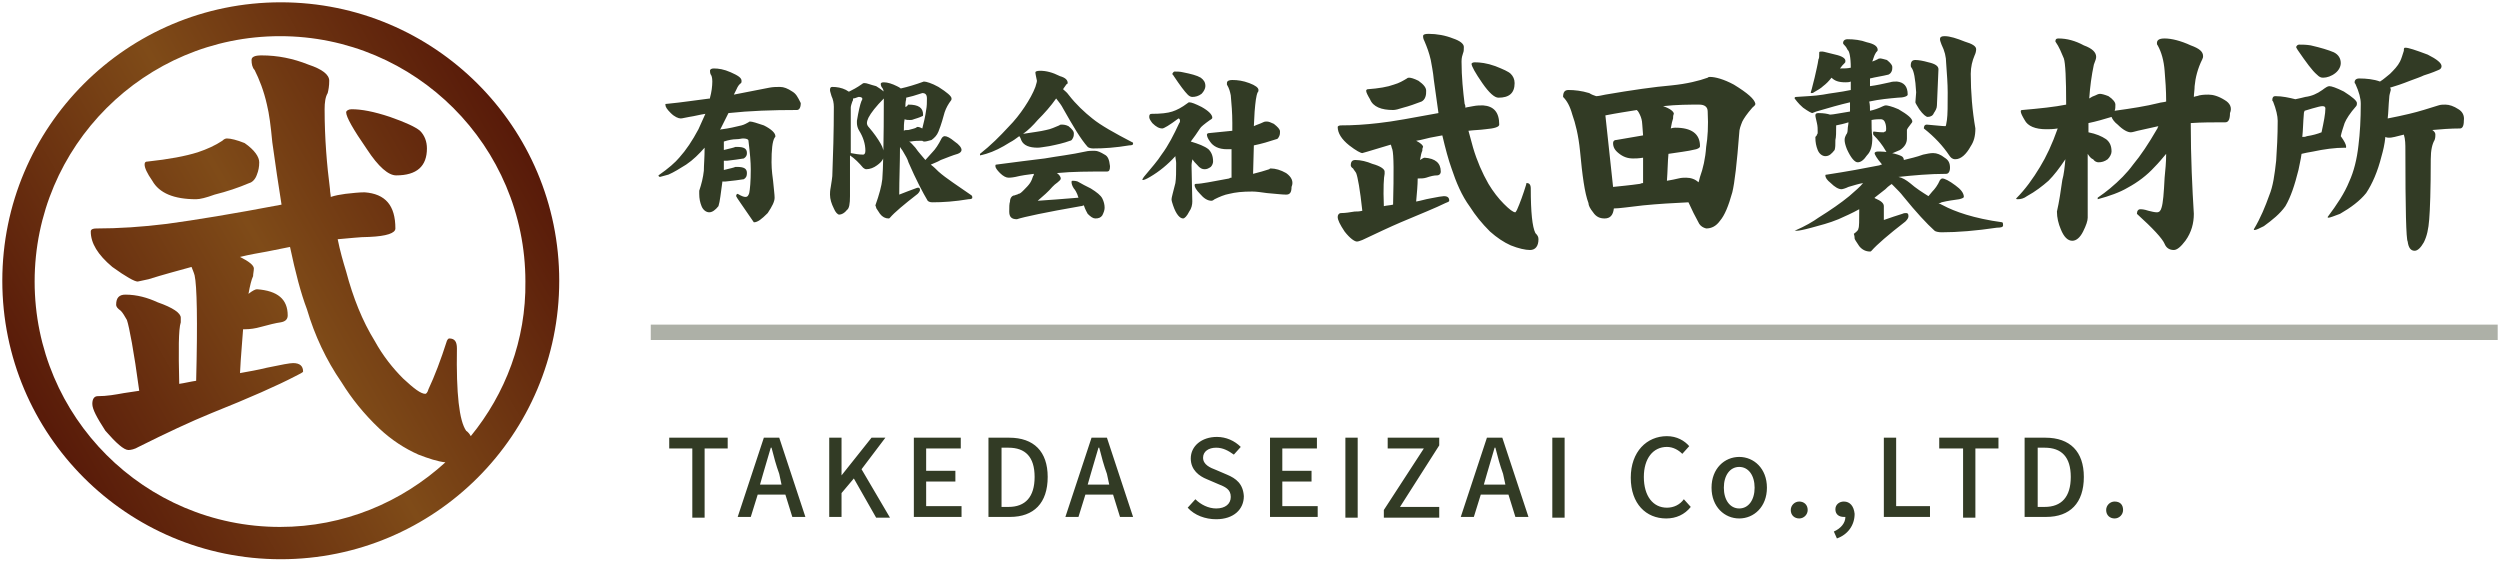
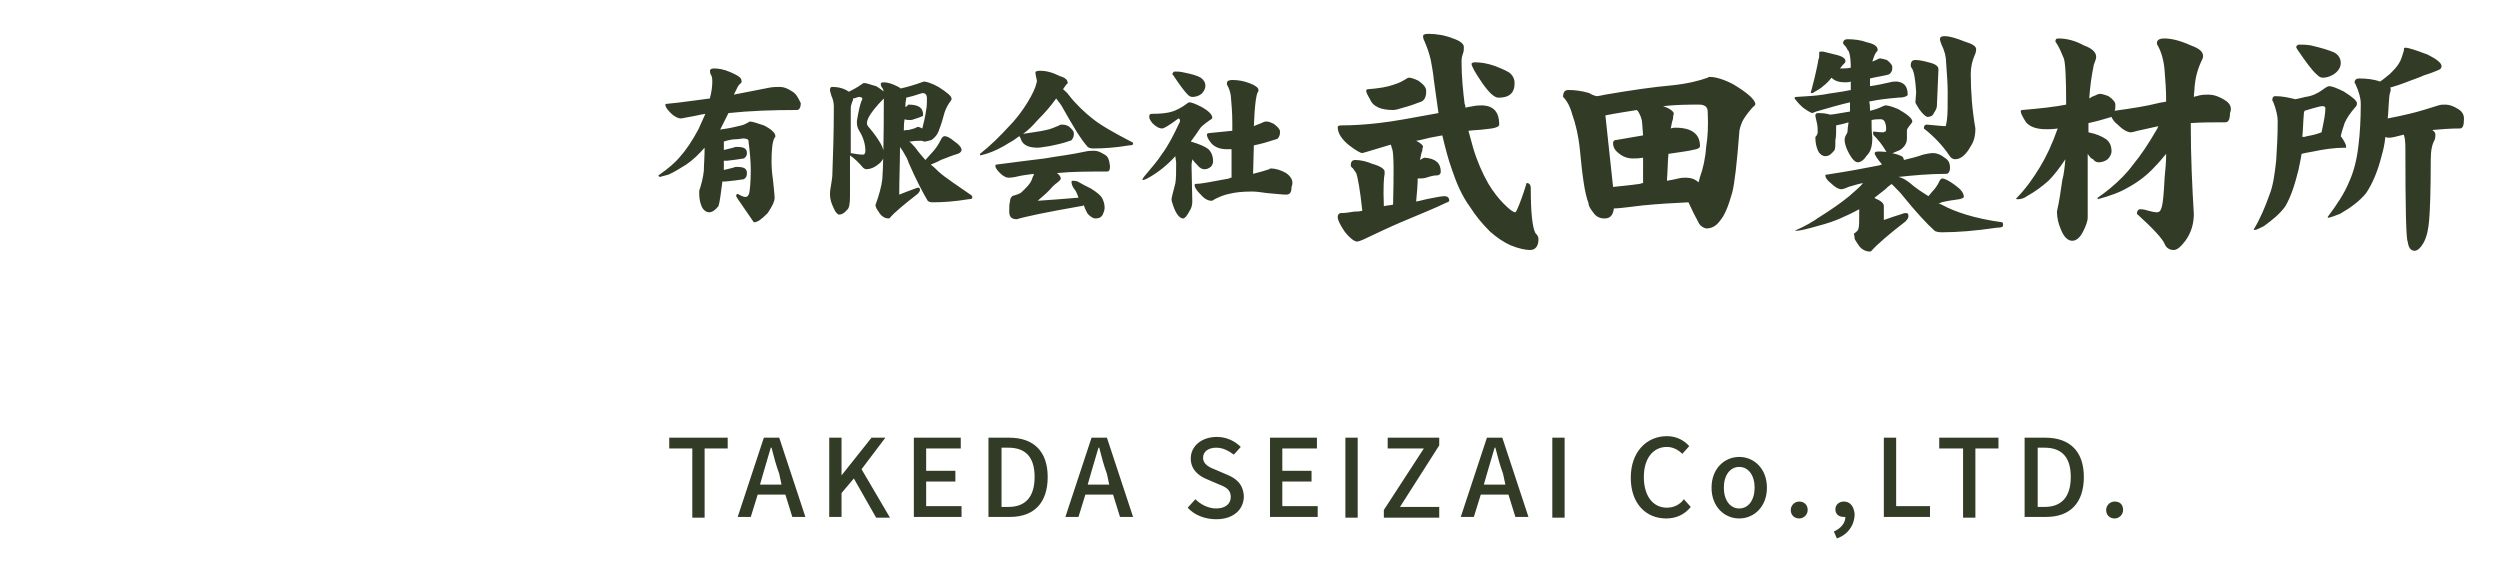
<svg xmlns="http://www.w3.org/2000/svg" version="1.1" id="レイヤー_1" x="0px" y="0px" viewBox="0 0 325 73" style="enable-background:new 0 0 325 73;" xml:space="preserve">
  <style type="text/css">
	.st0{fill:url(#SVGID_1_);}
	.st1{fill:#323B25;}
	.st2{opacity:0.4;fill:none;stroke:#323B25;stroke-width:2;stroke-miterlimit:10;}
</style>
  <linearGradient id="SVGID_1_" gradientUnits="userSpaceOnUse" x1="5.102" y1="54.615" x2="67.854" y2="18.385">
    <stop offset="0" style="stop-color:#581A09" />
    <stop offset="0.5" style="stop-color:#7F4B18" />
    <stop offset="1" style="stop-color:#581A09" />
  </linearGradient>
-   <path class="st0" d="M50.7,15.2c-2.1-0.7-3.7-1-5-1c-0.4,0-0.7,0.2-0.7,0.4c0,0.6,0.9,2.2,2.7,4.8c1.5,2.3,2.8,3.4,3.8,3.4  c2.7,0,4-1.2,4-3.5c0-0.9-0.3-1.7-0.9-2.3C54,16.5,52.7,15.9,50.7,15.2z M29.5,18c-0.2,0-0.4,0.1-0.6,0.3c-0.9,0.6-2,1.1-3.2,1.5  c-1.6,0.5-3.7,0.9-6.5,1.2c-0.3,0-0.4,0.1-0.4,0.4c0,0.4,0.3,1.1,1,2.1c0.9,1.6,2.8,2.4,5.7,2.4c0.5,0,1.3-0.2,2.4-0.6  c1.6-0.4,3.1-0.9,4.5-1.5c0.4-0.1,0.8-0.5,1-1.1c0.2-0.5,0.3-1,0.3-1.6c0-0.7-0.6-1.6-1.9-2.5C30.8,18.2,30,18,29.5,18z M36.5,0.3  c-20,0-36.2,16.2-36.2,36.2s16.2,36.2,36.2,36.2s36.2-16.2,36.2-36.2S56.5,0.3,36.5,0.3z M61.2,56.7c-0.1-0.2-0.3-0.5-0.6-0.7  c-0.9-1.3-1.3-4.8-1.2-10.7c0-0.9-0.3-1.3-1-1.3c-0.1,0-0.2,0.1-0.3,0.3c-0.8,2.5-1.6,4.6-2.4,6.3c-0.1,0.4-0.3,0.6-0.4,0.6  c-0.6,0-1.5-0.7-2.9-2c-1.3-1.3-2.6-2.9-3.7-4.9c-1.6-2.6-2.8-5.6-3.7-9c-0.4-1.3-0.8-2.7-1.1-4.2c1.4-0.1,2.8-0.3,4.1-0.3  c2.3-0.1,3.4-0.5,3.4-1.1c0-3-1.3-4.5-4-4.7c-0.7,0-1.6,0.1-2.5,0.2c-0.7,0.1-1.3,0.2-1.9,0.4c0-0.3-0.1-0.6-0.1-1  c-0.4-3.1-0.7-6.6-0.7-10.4c0-0.9,0.1-1.6,0.4-2.1c0.1-0.4,0.2-0.9,0.2-1.6c0-0.8-0.9-1.5-2.7-2.1c-2-0.8-4-1.2-6.1-1.2  c-0.9,0-1.3,0.2-1.3,0.6c0,0.5,0.1,1,0.4,1.3c0.6,1.2,1.2,2.7,1.6,4.5c0.3,1.2,0.5,2.8,0.7,4.9c0.4,2.9,0.8,5.6,1.2,8.1  c-6.3,1.2-11.2,2-14.9,2.5c-3.2,0.4-6.3,0.6-9.2,0.6c-0.4,0-0.7,0.1-0.7,0.4c0,1.5,0.9,3,2.8,4.6c1.8,1.3,2.9,1.9,3.3,1.9l1.4-0.3  c1.9-0.6,3.8-1.1,5.6-1.6c0.1,0.3,0.3,0.7,0.4,1.1c0.3,1.3,0.4,5.9,0.2,13.7c-0.7,0.1-1.5,0.3-2.2,0.4c-0.1-4.4-0.1-7.1,0.2-8v-0.6  c0-0.6-1-1.3-3-2c-1.3-0.6-2.7-1-4.2-1c-0.8,0-1.2,0.4-1.2,1.3c0,0.3,0.2,0.5,0.6,0.8c0.3,0.3,0.5,0.7,0.8,1.2  c0.3,0.9,0.9,4,1.6,9.2c-0.7,0.1-1.4,0.2-2,0.3c-1.1,0.2-2.2,0.4-3.4,0.4c-0.4,0-0.7,0.3-0.7,1c0,0.7,0.6,1.8,1.7,3.5  c1.4,1.6,2.4,2.5,3,2.5c0.3,0,0.8-0.1,1.3-0.4c3.6-1.8,6.8-3.3,9.5-4.4c5-2,8.6-3.6,10.9-4.8c0.6-0.3,1-0.5,1-0.6  c0-0.7-0.4-1.1-1.3-1.1c-0.4,0-1.5,0.2-3.4,0.6c-1.2,0.3-2.4,0.5-3.5,0.7c0.1-2.2,0.3-4.1,0.4-5.7c0.1,0,0.2,0,0.3,0  c0.6,0,1.3-0.1,2-0.3c1.1-0.3,1.9-0.5,2.6-0.6c0.6-0.1,0.9-0.4,0.9-0.9c0-2.1-1.3-3.2-4-3.4c-0.2,0-0.6,0.2-1.1,0.6  c0.2-1.1,0.4-1.9,0.6-2.3c0-0.3,0.1-0.7,0.1-1c0-0.4-0.6-0.9-1.8-1.5c1.2-0.3,2.4-0.5,3.5-0.7c1-0.2,2-0.4,3-0.6  c0.7,3.3,1.4,6,2.2,8.1c1,3.4,2.5,6.6,4.5,9.5c1.3,2.1,2.9,4.1,4.9,6c1.6,1.5,3.3,2.6,5.1,3.4c1.3,0.5,2.5,0.9,3.5,1  c-5.7,5.2-13.2,8.4-21.5,8.4c-17.6,0-31.9-14.3-31.9-31.9c0-17.6,14.3-31.9,31.9-31.9c17.6,0,31.9,14.3,31.9,31.9  C68.4,44.2,65.7,51.2,61.2,56.7z" />
  <path class="st1" d="M103,11.9c-0.6-0.4-1.1-0.6-1.6-0.6c-0.4,0-0.9,0-1.4,0.1c-1.6,0.3-3.1,0.6-4.6,0.9c0.1-0.2,0.2-0.4,0.3-0.6  c0.1-0.2,0.2-0.5,0.5-0.8c0.2-0.1,0.2-0.2,0.2-0.4c0-0.4-0.5-0.7-1.4-1.1c-0.9-0.4-1.6-0.5-2.2-0.5c-0.3,0-0.5,0.1-0.5,0.3  c0,0.1,0,0.3,0.1,0.5c0.1,0.1,0.2,0.4,0.2,0.9c0,0.6-0.1,1.4-0.3,2.1c0,0,0,0.1,0,0.1c-1.7,0.2-3.5,0.5-5.6,0.7  c-0.2,0-0.2,0-0.2,0.1c0,0.3,0.2,0.6,0.7,1.1c0.5,0.5,1,0.7,1.3,0.7c0.2,0,0.5-0.1,1.1-0.2c0.7-0.1,1.4-0.3,2.1-0.4  c-0.3,0.7-0.6,1.3-0.9,2c-0.8,1.5-1.6,2.7-2.5,3.7c-0.5,0.6-1.4,1.4-2.7,2.3c0,0.1,0.1,0.2,0.2,0.2l1.1-0.3c0.7-0.3,1.5-0.8,2.3-1.3  c0.9-0.6,1.7-1.4,2.4-2.2c0,1.3-0.1,2.3-0.1,3c-0.1,0.9-0.3,1.7-0.6,2.6c0,0.2,0,0.3,0,0.4c0,0.6,0.1,1.1,0.3,1.6  c0.2,0.5,0.6,0.8,1,0.8c0.4,0,0.8-0.3,1.2-0.8c0.2-0.6,0.3-1.7,0.5-3.1c0,0,0,0,0-0.1c0.1,0,0.1,0,0.2,0c0.1,0,0.1,0,0.2,0  c1-0.1,1.8-0.2,2.4-0.3c0.3-0.2,0.4-0.4,0.4-0.8c0-0.6-0.4-0.8-1.3-0.8c-0.1,0-0.2,0-0.2,0c-0.2,0.1-0.7,0.2-1.5,0.4  c0-0.4,0-0.7,0-1.2c0.1,0,0.2,0,0.2,0c0.1,0,0.1,0,0.2,0c0.9-0.1,1.6-0.2,2.2-0.3c0.3-0.2,0.4-0.4,0.4-0.7c0-0.6-0.4-0.8-1.3-0.8  c-0.1,0-0.1,0-0.2,0c-0.2,0.1-0.7,0.2-1.5,0.4c0,0,0-0.1,0-0.1c0-0.3,0-0.7,0-1c0.6-0.2,1.2-0.3,1.6-0.3c0.4,0,0.7-0.1,0.9-0.1  c0.4,0,0.7,0.1,0.7,0.3c0.2,1.6,0.3,2.8,0.3,3.7c0,1.6-0.1,2.6-0.2,3.1c-0.1,0.3-0.2,0.5-0.5,0.5c-0.2,0-0.5-0.1-1-0.4  c-0.1,0-0.2,0.1-0.2,0.3c0,0.1,0.8,1.2,2.3,3.4c0.5,0,1-0.4,1.8-1.2c0.6-0.9,0.9-1.5,0.9-2c0-0.4-0.1-1.1-0.2-2.2  c-0.2-1.4-0.2-2.2-0.2-2.4c0-1.6,0.1-2.7,0.4-3.2c0.1-0.1,0.1-0.1,0.1-0.2c0-0.4-0.5-0.9-1.5-1.4c-0.9-0.3-1.5-0.5-1.8-0.5  c0,0-0.1,0-0.2,0.1c-0.2,0.1-0.5,0.3-0.9,0.4c-0.8,0.2-1.7,0.4-2.5,0.5c-0.1,0-0.2,0-0.3,0.1c0.3-0.6,0.7-1.4,1.1-2.2  c2.8-0.3,5.7-0.4,8.9-0.4c0.3,0,0.5-0.3,0.5-0.9C103.7,12.6,103.5,12.2,103,11.9z M114.9,20.1c0-0.4-0.1-0.9-0.4-1.4  c-0.4-0.7-0.9-1.4-1.5-2.1c-0.2-0.2-0.3-0.4-0.3-0.6c0-0.2,0.1-0.5,0.2-0.7c0.3-0.6,1-1.5,2-2.5c0.1-0.1,0.2-0.3,0.2-0.5  c0-0.3-0.4-0.6-1.2-1.1c-0.8-0.2-1.2-0.4-1.5-0.4c-0.1,0-0.2,0-0.3,0.1c-0.7,0.5-1.3,0.8-1.7,1c0,0,0,0-0.1,0  c-0.1-0.1-0.2-0.1-0.3-0.2c-0.6-0.3-1.2-0.4-1.8-0.4c-0.2,0-0.3,0.1-0.3,0.4c0,0.2,0.1,0.4,0.2,0.8c0.2,0.4,0.3,0.9,0.3,1.4  c0,3.3-0.1,6.3-0.2,9c0,0.2-0.1,0.7-0.2,1.4c-0.1,0.5-0.1,0.8-0.1,1c0,0.6,0.2,1.2,0.5,1.8c0.2,0.5,0.5,0.8,0.7,0.8  c0.3,0,0.7-0.2,1-0.6c0.3-0.2,0.4-0.8,0.4-1.8c0-1.8,0-3.6,0-5.4c0,0,0,0.1,0,0.1c0.6,0.4,1.2,1,1.7,1.6c0.1,0.1,0.3,0.2,0.4,0.2  c0.5,0,1-0.2,1.4-0.5C114.7,21,114.9,20.6,114.9,20.1z M112.2,20.1c-0.5,0-1.1-0.1-1.6-0.2c0-1.9,0-3.9,0-5.9c0-0.2,0.1-0.5,0.2-0.8  c0.1-0.1,0.1-0.3,0.1-0.4c0.2,0,0.4-0.1,0.7-0.2c0.1,0,0.1,0,0.1,0c0.2,0,0.4,0.1,0.4,0.2c0,0.1,0,0.2-0.1,0.3  c-0.2,0.5-0.4,1.4-0.6,2.6c0,0.1,0,0.2,0,0.3c0,0.3,0.1,0.7,0.3,1c0.5,0.8,0.8,1.7,0.8,2.6C112.5,19.9,112.4,20.1,112.2,20.1z   M122,22.3c-0.3-0.3-0.6-0.6-1-0.9c0.4-0.2,0.8-0.3,1.3-0.6c0.8-0.3,1.5-0.6,2.2-0.8c0.3-0.1,0.5-0.3,0.5-0.5c0-0.3-0.3-0.7-0.9-1.1  c-0.6-0.5-1-0.7-1.3-0.7c-0.1,0-0.3,0.1-0.4,0.3c-0.4,0.8-0.8,1.4-1.2,1.8c-0.3,0.3-0.6,0.7-0.9,1c-0.4-0.5-0.9-1-1.3-1.6  c-0.3-0.3-0.5-0.6-0.8-0.8c0.1,0,0.1,0,0.2,0c0.5-0.1,1-0.1,1.5-0.1c0.1,0.1,0.2,0.1,0.3,0.1c0.2,0,0.5-0.1,0.9-0.2  c0.4-0.3,0.7-0.6,0.9-1.1c0.4-1,0.6-1.8,0.8-2.5c0.2-0.6,0.5-1.1,0.8-1.5c0.1-0.1,0.1-0.2,0.1-0.3c0-0.3-0.6-0.8-1.7-1.5  c-0.9-0.5-1.6-0.7-1.9-0.7c-1.1,0.4-2.1,0.7-3,0.9c-0.1-0.1-0.3-0.2-0.5-0.3c-0.6-0.3-1.2-0.5-1.7-0.5c-0.3,0-0.4,0.1-0.4,0.2  c0,0.1,0,0.2,0.1,0.4c0.2,0.2,0.3,0.5,0.3,0.9c0,6.3-0.1,10-0.2,11.1c-0.1,0.9-0.4,2-0.9,3.4c0.1,0.2,0.1,0.3,0.1,0.3  c0,0.1,0.2,0.3,0.5,0.8c0.3,0.4,0.7,0.6,1.1,0.6c0.1,0,0.1,0,0.2-0.1c0.6-0.7,1.8-1.7,3.6-3.1c0.2-0.2,0.3-0.4,0.3-0.5  c0-0.2-0.1-0.3-0.2-0.3c-0.1,0-0.2,0-0.4,0.1c-0.6,0.2-1.3,0.5-2.1,0.8c0-2,0.1-4.1,0.1-6.2c0.1,0.2,0.3,0.4,0.4,0.6  c0.3,0.5,0.6,1,0.7,1.4c1,2.3,1.9,4,2.5,5c0.1,0.1,0.3,0.2,0.6,0.2c1.4,0,2.9-0.1,4.7-0.4c0.4,0,0.5-0.1,0.5-0.2  c0-0.1,0-0.2-0.1-0.3C124.6,24.2,123,23.2,122,22.3z M117.5,17c0-0.5,0-1,0.1-1.5c0.2,0.1,0.5,0.1,0.7,0.1c0.1,0,0.3,0,0.5-0.1  c0.3-0.1,0.7-0.2,1.1-0.4c0.1,0,0.1-0.1,0.1-0.2c0-0.9-0.6-1.3-1.9-1.3c0,0-0.1,0-0.1,0.1c-0.1,0.1-0.2,0.2-0.3,0.2  c0-0.3,0-0.6,0.1-1c0-0.1,0-0.2,0-0.2c0.5-0.1,1.2-0.3,2.1-0.6c0.4,0,0.6,0.2,0.6,0.7c0,0.5,0,1-0.1,1.5c-0.1,0.8-0.3,1.6-0.5,2.4  c-0.2-0.1-0.4-0.2-0.6-0.2c-0.1,0-0.1,0-0.2,0.1c-0.2,0.1-0.6,0.2-1,0.3C117.8,16.9,117.6,16.9,117.5,17z M142,15.4  c-1-0.8-2.1-1.8-3.1-3.1c-0.2-0.3-0.5-0.5-0.7-0.7c0.1-0.2,0.3-0.4,0.4-0.6c0.1-0.1,0.2-0.1,0.2-0.2c0-0.4-0.3-0.7-1-0.9  c-1-0.5-1.8-0.7-2.6-0.7c-0.4,0-0.6,0.1-0.6,0.2c0,0.2,0.1,0.6,0.2,1.1c0,0.2-0.1,0.4-0.2,0.8c-0.3,0.8-0.8,1.7-1.4,2.6  c-0.6,0.9-1.3,1.8-2.1,2.6c-1.1,1.2-2.3,2.4-3.7,3.5v0.2c0.1,0,0.4-0.1,0.8-0.2c1-0.3,2-0.8,3.1-1.5c0.4-0.2,0.8-0.5,1.2-0.8  c0.1,0.1,0.2,0.3,0.3,0.6c0.3,0.6,1,0.9,2.1,0.9c0.3,0,0.8-0.1,1.5-0.2c1-0.2,1.9-0.4,2.7-0.7c0.2,0,0.3-0.2,0.4-0.4  c0.1-0.2,0.1-0.4,0.1-0.6c0-0.2-0.2-0.5-0.7-0.9c-0.4-0.2-0.7-0.2-0.9-0.2c-0.1,0-0.2,0-0.3,0.1c-0.5,0.2-1.1,0.5-1.7,0.6  c-0.8,0.2-1.8,0.3-3,0.5c0.7-0.5,1.3-1.1,1.9-1.8c0.9-0.9,1.7-1.8,2.4-2.8c0.4,0.5,0.7,0.9,0.9,1.3c1.3,2.3,2.3,4,3.2,5  c0.1,0.1,0.4,0.2,0.7,0.2c1.4,0,2.9-0.1,4.7-0.4c0.4,0,0.5-0.1,0.5-0.2c0-0.1,0-0.2-0.1-0.2C144.9,17.3,143.1,16.3,142,15.4z   M143.6,20.1c-0.5-0.3-0.9-0.5-1.3-0.5c-0.4,0-0.8,0-1.2,0.1c-1.8,0.4-3.6,0.6-5.3,0.9c-1.8,0.2-3.9,0.5-6.3,0.8  c-0.1,0-0.1,0.1-0.1,0.2c0,0.2,0.2,0.5,0.6,0.9c0.4,0.4,0.8,0.6,1.1,0.6c0.1,0,0.4,0,0.9-0.1c0.8-0.2,1.6-0.3,2.4-0.4  c0,0.1,0,0.2-0.1,0.3c-0.1,0.3-0.2,0.6-0.4,0.9c-0.2,0.3-0.5,0.6-0.8,0.9c-0.3,0.3-0.5,0.5-0.7,0.5c-0.1,0.1-0.3,0.1-0.5,0.2  c-0.3,0-0.6,0.3-0.6,0.8c-0.1,0.3-0.1,0.7-0.1,1.3c0,0.7,0.3,1,1,1c0.9-0.3,3.7-0.9,8.3-1.7c0.2,0,0.3-0.1,0.4-0.1  c0.2,0.6,0.4,0.9,0.5,1.1c0.4,0.4,0.7,0.6,1,0.6c0.4,0,0.7-0.1,0.9-0.4c0.2-0.4,0.3-0.7,0.3-1c0-0.4-0.1-0.8-0.3-1.2  c-0.2-0.4-0.7-0.8-1.5-1.3c-0.6-0.3-1.2-0.6-1.7-0.9c-0.3-0.1-0.5-0.1-0.7-0.1c-0.1,0-0.1,0.1-0.1,0.2c0,0.2,0.1,0.5,0.3,0.8  c0.1,0.1,0.4,0.5,0.6,1.2c-2.2,0.2-4,0.3-5.3,0.4c0.7-0.6,1.4-1.2,1.9-1.8c0.2-0.2,0.4-0.4,0.7-0.6c0.2-0.2,0.4-0.3,0.4-0.5  c0-0.2-0.2-0.5-0.5-0.7c2-0.2,4.2-0.2,6.5-0.2c0.3,0,0.4-0.2,0.4-0.7C144.2,20.7,144,20.3,143.6,20.1z M156.6,22  c0.3,0,0.5-0.1,0.8-0.3c0.2-0.2,0.3-0.5,0.3-0.7c0-0.7-0.2-1.2-0.6-1.6c-0.5-0.4-1.3-0.7-2.3-1c0,0,0,0,0,0c0.4-0.5,0.8-1.1,1.2-1.7  c0.1-0.2,0.6-0.6,1.3-1.1c0.2-0.1,0.3-0.2,0.3-0.3c0-0.4-0.5-0.9-1.4-1.4c-0.8-0.4-1.3-0.6-1.6-0.6c0,0-0.1,0-0.2,0.1  c-0.8,0.6-1.4,0.9-2,1.1c-0.6,0.2-1.5,0.3-2.7,0.3c-0.2,0-0.3,0.1-0.3,0.4c0,0.2,0.1,0.4,0.4,0.8c0.5,0.5,0.9,0.7,1.3,0.7  c0.2,0,0.9-0.4,2.1-1.3c0.1,0,0.2,0.1,0.2,0.3c0,0.1,0,0.2-0.1,0.3c-0.7,1.5-1.4,2.9-2.3,4.1c-0.5,0.8-1.3,1.7-2.3,2.9  c-0.1,0.2-0.2,0.3-0.2,0.3c0,0.1,0.1,0.1,0.1,0.1c0.1,0,0.4-0.1,0.9-0.4c1.2-0.7,2.3-1.6,3.3-2.7c0,0.3,0.1,0.6,0.1,0.9  c0,1.1,0,2-0.1,2.6c-0.3,1.2-0.5,1.9-0.5,2.1c0,0.2,0.1,0.5,0.2,0.8c0.4,1.2,0.9,1.7,1.3,1.7c0.2,0,0.5-0.3,0.8-0.9  c0.3-0.4,0.4-0.9,0.4-1.3l-0.1-4.7c0,0,0-0.3,0.1-0.7c0,0,0-0.1,0-0.1c0.2,0.3,0.4,0.5,0.6,0.7C156,21.9,156.3,22,156.6,22z   M154.4,12.3c0.2,0.2,0.4,0.3,0.6,0.3c0.4,0,0.8-0.1,1.2-0.4c0.3-0.3,0.5-0.7,0.5-1c0-0.5-0.2-0.8-0.6-1.1c-0.5-0.3-1.3-0.5-2.3-0.7  c-0.4-0.1-0.8-0.1-1.1-0.1c-0.1,0-0.2,0.1-0.3,0.3c0,0.1,0.1,0.1,0.2,0.3C153.4,11.1,154,11.9,154.4,12.3z M167.2,22.5  c-0.7-0.4-1.4-0.6-2-0.6c-0.1,0-0.1,0-0.2,0.1c-0.6,0.2-1.3,0.4-2.1,0.6l0.1-3.7c1-0.2,2-0.5,2.9-0.8c0.2,0,0.3-0.2,0.4-0.4  c0.1-0.2,0.1-0.4,0.1-0.6c0-0.3-0.3-0.6-0.8-1c-0.4-0.2-0.7-0.3-0.9-0.3c-0.2,0-0.3,0-0.5,0.1c-0.4,0.2-0.8,0.3-1.2,0.5l0.1-1.9  c0.1-1.2,0.2-2.1,0.4-2.5c0.1-0.1,0.1-0.2,0.1-0.3c0-0.3-0.4-0.6-1.2-0.9c-0.8-0.3-1.5-0.4-2.2-0.4c-0.4,0-0.7,0.1-0.7,0.4  c0,0,0,0.1,0,0.2c0.3,0.5,0.4,0.9,0.5,1.4c0.1,1.1,0.2,2.3,0.2,3.6V17c-0.9,0.1-1.9,0.2-3,0.3c-0.2,0-0.3,0.1-0.3,0.2  c0,0.2,0.1,0.5,0.4,0.9c0.4,0.6,1.1,1,2.2,1c0.2,0,0.4,0,0.6,0l0,3.7c-0.1,0-0.2,0-0.3,0.1c-2.2,0.4-3.6,0.7-4.3,0.7  c-0.2,0-0.2,0.1-0.2,0.2c0,0.2,0.2,0.6,0.7,1.1c0.5,0.6,1,0.9,1.5,0.9c0.1,0,0.3-0.1,0.4-0.2c0.6-0.3,1.3-0.6,1.9-0.7  c0.8-0.2,1.7-0.3,3-0.3c0.5,0,1.2,0.1,1.9,0.2c1.2,0.1,2,0.2,2.5,0.2c0.5,0,0.7-0.3,0.7-1C168.2,23.6,167.9,23,167.2,22.5z   M194.8,12.7c1.4,0,2.1-0.6,2.1-1.9c0-0.5-0.2-0.9-0.5-1.2c-0.3-0.3-1-0.6-2-1c-1.1-0.4-2-0.5-2.7-0.5c-0.2,0-0.4,0.1-0.4,0.2  c0,0.3,0.5,1.2,1.4,2.5C193.6,12.1,194.3,12.7,194.8,12.7z M199,24.5c0-0.5-0.2-0.7-0.5-0.7c-0.1,0-0.1,0.1-0.1,0.2  c-0.4,1.3-0.8,2.4-1.2,3.3c-0.1,0.2-0.2,0.3-0.2,0.3c-0.3,0-0.8-0.4-1.5-1.1c-0.7-0.7-1.4-1.6-2-2.6c-0.8-1.4-1.5-3-2-4.7  c-0.2-0.7-0.4-1.5-0.6-2.2c0.8-0.1,1.5-0.1,2.2-0.2c1.2-0.1,1.8-0.3,1.8-0.6c0-1.6-0.7-2.4-2.1-2.5c-0.4,0-0.8,0-1.3,0.1  c-0.4,0.1-0.7,0.1-1,0.2c0-0.2,0-0.3-0.1-0.5c-0.2-1.6-0.4-3.5-0.4-5.5c0-0.5,0.1-0.8,0.2-1.1c0.1-0.2,0.1-0.5,0.1-0.8  c0-0.4-0.5-0.8-1.4-1.1c-1-0.4-2.1-0.6-3.2-0.6c-0.5,0-0.7,0.1-0.7,0.3c0,0.3,0.1,0.5,0.2,0.7c0.3,0.7,0.6,1.5,0.8,2.4  c0.1,0.6,0.3,1.5,0.4,2.6c0.2,1.5,0.4,2.9,0.6,4.3c-3.3,0.6-5.9,1.1-7.8,1.3c-1.7,0.2-3.3,0.3-4.9,0.3c-0.2,0-0.4,0.1-0.4,0.2  c0,0.8,0.5,1.6,1.5,2.4c0.9,0.7,1.5,1,1.7,1l0.7-0.2c1-0.3,2-0.6,3-0.9c0.1,0.2,0.1,0.4,0.2,0.6c0.2,0.7,0.2,3.1,0.1,7.2  c-0.4,0.1-0.8,0.1-1.2,0.2c-0.1-2.4,0-3.8,0.1-4.2v-0.3c0-0.3-0.5-0.7-1.6-1c-0.7-0.3-1.5-0.5-2.2-0.5c-0.4,0-0.6,0.2-0.6,0.7  c0,0.1,0.1,0.3,0.3,0.4c0.1,0.2,0.3,0.4,0.4,0.6c0.2,0.5,0.5,2.1,0.8,4.9c-0.4,0.1-0.7,0.1-1,0.1c-0.6,0.1-1.2,0.2-1.8,0.2  c-0.2,0-0.4,0.2-0.4,0.5c0,0.4,0.3,1,0.9,1.9c0.7,0.9,1.3,1.3,1.6,1.3c0.2,0,0.4-0.1,0.7-0.2c1.9-0.9,3.6-1.7,5-2.3  c2.6-1.1,4.6-1.9,5.8-2.5c0.3-0.1,0.5-0.2,0.5-0.3c0-0.4-0.2-0.6-0.7-0.6c-0.2,0-0.8,0.1-1.8,0.3c-0.6,0.1-1.2,0.3-1.8,0.4  c0.1-1.1,0.2-2.2,0.2-3c0,0,0.1,0,0.1,0c0.3,0,0.7,0,1-0.1c0.6-0.2,1-0.3,1.4-0.3c0.3,0,0.5-0.2,0.5-0.5c0-1.1-0.7-1.7-2.1-1.8  c-0.1,0-0.3,0.1-0.6,0.3c0.1-0.6,0.2-1,0.3-1.2c0-0.2,0-0.3,0.1-0.5c0-0.2-0.3-0.5-0.9-0.8c0.7-0.1,1.3-0.3,1.8-0.4  c0.5-0.1,1.1-0.2,1.6-0.3c0.4,1.7,0.8,3.2,1.2,4.3c0.6,1.8,1.3,3.5,2.4,5c0.7,1.1,1.5,2.1,2.6,3.2c0.9,0.8,1.8,1.4,2.7,1.8  c1,0.4,1.9,0.6,2.5,0.6c0.7,0,1.1-0.5,1.1-1.4c0-0.3-0.1-0.5-0.4-0.8C199.2,29.5,199,27.6,199,24.5z M181.1,14.3  c0.3,0,0.7-0.1,1.3-0.3c0.8-0.2,1.6-0.5,2.4-0.8c0.2-0.1,0.4-0.3,0.5-0.6c0.1-0.3,0.1-0.5,0.1-0.8c0-0.4-0.3-0.8-1-1.3  c-0.6-0.3-1-0.4-1.2-0.4c-0.1,0-0.2,0-0.3,0.1c-0.5,0.3-1,0.6-1.7,0.8c-0.8,0.3-2,0.5-3.4,0.6c-0.1,0-0.2,0.1-0.2,0.2  c0,0.2,0.2,0.6,0.5,1.1C178.5,13.9,179.6,14.3,181.1,14.3z M225.4,11c-1.3-0.7-2.4-1-3.1-1c-0.1,0-0.2,0-0.3,0.1  c-1.1,0.4-2.7,0.8-4.7,1c-2.3,0.2-5.1,0.6-8.6,1.2c-0.5,0.1-0.9,0.2-1.2,0.2c-0.3-0.1-0.6-0.2-0.9-0.4c-1-0.3-1.9-0.4-2.7-0.4  c-0.5,0-0.7,0.3-0.7,0.9c0.5,0.5,0.9,1.2,1.2,2.3c0.4,1.1,0.8,2.7,1,4.7c0.3,3.2,0.6,5.5,1.1,6.8c0,0.3,0.2,0.7,0.6,1.2  c0.4,0.6,0.9,0.8,1.5,0.8c0.7,0,1.1-0.4,1.2-1.3c0.7,0,2-0.2,3.8-0.4c2-0.2,3.9-0.3,5.9-0.4c0.4,0.9,0.9,1.9,1.4,2.8  c0.2,0.3,0.5,0.5,0.9,0.6c0.7,0,1.3-0.3,1.8-1c0.6-0.7,1.1-1.9,1.6-3.7c0.3-1.2,0.6-3.8,0.9-7.7c0-0.5,0.2-1,0.4-1.5  c0.2-0.4,0.6-1,1.3-1.8c0.2-0.2,0.4-0.3,0.4-0.5C228.1,12.9,227.2,12.1,225.4,11z M213.6,23.8c-0.1,0-0.2,0-0.4,0.1  c-1.4,0.2-2.6,0.3-3.5,0.4l-1-9.3c1.5-0.3,2.9-0.5,4.1-0.7c0,0,0,0.1,0.1,0.1c0.2,0.3,0.4,0.7,0.5,1.1c0.1,0.3,0.1,1,0.2,2.1  c-1.1,0.2-2.3,0.4-3.5,0.6c-0.3,0-0.4,0.2-0.4,0.4c0,0.5,0.2,0.9,0.7,1.3c0.6,0.5,1.2,0.7,1.9,0.7c0.3,0,0.7,0,1.3-0.1  C213.6,21.4,213.6,22.6,213.6,23.8z M221.8,19.1c-0.1,1.5-0.4,2.8-0.8,3.9c-0.1,0.3-0.1,0.5-0.2,0.7c-0.4-0.4-1-0.6-1.6-0.6  c-0.3,0-0.6,0-1,0.1c-0.4,0.1-0.9,0.2-1.5,0.3c0.1-1.3,0.1-2.5,0.2-3.5c1.2-0.2,2.4-0.3,3.6-0.6c0.3-0.1,0.5-0.2,0.5-0.4  c0-1.6-1.1-2.4-3.2-2.4c-0.1,0-0.3,0-0.6,0.1c0.1-0.6,0.2-1,0.3-1.3c0-0.2,0-0.4,0.1-0.6c0-0.3-0.5-0.7-1.4-1  c1.8-0.2,3.4-0.2,4.7-0.2c0.7,0,1.1,0.3,1.1,0.9C222.1,16.4,222,17.9,221.8,19.1z M234.4,14c0.7,0.5,1.1,0.7,1.2,0.7l0.5-0.2  c1.7-0.5,3.1-0.9,4.4-1.2c0,0.4,0,0.8,0,1.2c-1.3,0.2-2.2,0.4-2.6,0.4c-0.3-0.1-0.8-0.2-1.5-0.2c-0.3,0-0.4,0.1-0.4,0.3  c0,0.2,0.1,0.5,0.2,1c0.1,0.4,0.1,0.8,0.1,1.2c0,0.1,0,0.2-0.1,0.3c0,0.1-0.1,0.2-0.2,0.3c0,0,0,0,0,0.1c0,0.6,0.1,1.1,0.3,1.6  c0.2,0.5,0.6,0.8,1,0.8c0.5,0,0.8-0.3,1.2-0.8c0.1-0.3,0.1-0.7,0.1-1.3c0.1-0.4,0.1-1,0.1-1.8c0,0,0-0.1,0-0.1  c0.5-0.1,1-0.2,1.6-0.4c0,0.3-0.1,0.6-0.1,0.9c0,0.4-0.1,0.6-0.2,0.7c-0.1,0.2-0.2,0.4-0.2,0.7c0,0.3,0.1,0.7,0.3,1.2  c0.5,1.1,1,1.7,1.4,1.7c0.4,0,0.8-0.3,1.2-0.9c0.5-0.5,0.7-1.2,0.7-2.3c-0.1-0.8-0.1-1.6-0.1-2.3c0.5-0.1,0.9-0.1,1.2-0.1  c0.2,0,0.4,0.1,0.5,0.3c0.1,0.2,0.2,0.5,0.2,0.9c0,0.2,0,0.3-0.1,0.4c-0.1,0-0.2,0.1-0.2,0.1c-0.2,0-0.6,0-1.3-0.1  c-0.1,0-0.1,0.1-0.1,0.2c0,0.1,0,0.2,0.1,0.3c0.5,0.5,1.1,1.2,1.6,2.1c0.1,0.2,0.2,0.3,0.4,0.3c0.3,0,0.7-0.2,1.4-0.5  c0.6-0.4,0.9-0.9,0.9-1.5v-1.1c0-0.1,0.2-0.4,0.6-0.9c0.1-0.1,0.1-0.2,0.1-0.2c0-0.4-0.6-0.9-1.8-1.6c-0.9-0.4-1.5-0.5-1.6-0.5  c-0.1,0-0.2,0-0.4,0.1c-0.6,0.3-1.2,0.5-1.7,0.6c0-0.4,0-0.8-0.1-1.2c1.4-0.3,2.6-0.4,3.7-0.5c0.8,0,1.3-0.2,1.3-0.4  c0-1.1-0.5-1.6-1.4-1.7c-0.3,0-0.6,0-0.9,0.1c-0.9,0.2-1.8,0.4-2.6,0.5c0-0.4,0-0.7,0-1c0.8-0.2,1.6-0.3,2.4-0.5  c0.2-0.1,0.3-0.2,0.4-0.4c0.1-0.2,0.1-0.4,0.1-0.6c0-0.2-0.2-0.5-0.7-0.9c-0.4-0.1-0.7-0.2-0.8-0.2c-0.1,0-0.3,0-0.4,0.1  c-0.2,0.1-0.4,0.2-0.7,0.3c0-0.1,0.1-0.2,0.1-0.3c0.1-0.3,0.2-0.6,0.4-0.9c0.1-0.1,0.2-0.2,0.2-0.3c0-0.5-0.5-0.8-1.4-1  c-0.8-0.3-1.7-0.4-2.5-0.4c-0.4,0-0.6,0.2-0.6,0.5c0,0.1,0.1,0.2,0.2,0.3c0.2,0.2,0.3,0.4,0.4,0.6c0.2,0.1,0.4,0.9,0.4,2.3  c-0.4,0.1-0.9,0.1-1.4,0.1c0.2-0.3,0.4-0.5,0.6-0.7c0.1-0.1,0.1-0.1,0.1-0.3c0-0.3-0.4-0.6-1.3-0.8c-0.9-0.2-1.5-0.4-1.7-0.4  c-0.2,0-0.4,0-0.4,0.1c0,0.5,0,0.8-0.1,0.9c-0.1,0.7-0.3,1.5-0.5,2.4c-0.2,0.7-0.3,1.3-0.5,1.9c0,0.1,0,0.1,0.1,0.1  c0.1,0,0.2,0,0.3-0.1c0.5-0.3,0.9-0.5,1.2-0.8c0.4-0.3,0.7-0.6,1.1-1.1c0.4,0.4,0.9,0.6,1.8,0.6c0.2,0,0.5,0,0.7-0.1  c0,0.2,0,0.4,0,0.6c0,0.2,0,0.3,0,0.5c-1.4,0.3-2.6,0.4-3.6,0.6c-1.2,0.2-2.3,0.2-3.5,0.3c-0.2,0-0.2,0.1-0.2,0.2  C233.4,12.9,233.7,13.4,234.4,14z M253,8.2c0.1,1.4,0.2,2.7,0.2,3.8c0,1.7,0,2.9-0.1,3.6c-0.1,0.5-0.1,0.8-0.2,0.8  c-0.4,0-1.2-0.1-2.4-0.2c-0.3,0-0.4,0.2-0.4,0.5c1.4,1.1,2.5,2.3,3.3,3.5c0.2,0.3,0.4,0.5,0.8,0.5c0.7,0,1.4-0.6,2-1.7  c0.4-0.6,0.6-1.3,0.6-2.3c-0.4-2.3-0.6-4.7-0.6-7.1c0-0.9,0.2-1.7,0.5-2.4c0.1-0.2,0.2-0.5,0.2-0.8c0-0.4-0.5-0.7-1.5-1  c-1-0.4-1.9-0.7-2.6-0.7c-0.4,0-0.6,0.1-0.6,0.4c0,0.2,0.1,0.4,0.2,0.7C252.8,6.6,253,7.4,253,8.2z M249.1,12l-0.1,1.3  c0,0.1,0.2,0.4,0.5,0.9c0.5,0.7,0.9,1,1.1,1c0.4,0,0.7-0.2,0.8-0.5c0.2-0.3,0.4-0.6,0.4-1l0.2-4.7c0-0.4-0.4-0.7-1.3-0.9  c-0.7-0.2-1.3-0.3-1.7-0.3s-0.6,0.2-0.6,0.7c0,0.1,0,0.2,0.1,0.3C248.8,9.2,249,10.2,249.1,12z M252.6,26.7  c-0.2-0.1-0.4-0.2-0.6-0.3c0.1,0,0.3,0,0.4-0.1c0.8-0.2,1.6-0.3,2.3-0.4c0.4-0.1,0.6-0.2,0.6-0.3c0-0.5-0.4-1-1.1-1.5  c-0.8-0.6-1.4-0.9-1.7-0.9c-0.1,0-0.2,0.1-0.3,0.2c-0.3,0.7-0.7,1.2-1,1.5c-0.2,0.2-0.3,0.4-0.5,0.6c-0.8-0.5-1.6-1-2.4-1.7  c-0.5-0.4-1-0.7-1.5-0.8c1.9-0.2,4-0.4,6.2-0.4c0.3,0,0.5-0.3,0.5-0.8c0-0.6-0.2-1-0.7-1.3c-0.5-0.4-1-0.6-1.5-0.6  c-0.4,0-0.8,0.1-1.3,0.2c-0.8,0.3-1.7,0.5-2.5,0.7c0-0.2-0.1-0.4-0.3-0.5c-0.2-0.1-0.7-0.3-1.3-0.4c-0.7-0.2-1.3-0.2-1.8-0.2  c-0.2,0-0.4,0.1-0.4,0.2c0,0.2,0.3,0.7,0.9,1.4c0,0.1,0.1,0.1,0.1,0.1c-0.1,0-0.2,0-0.4,0.1c-2,0.4-4.2,0.8-6.8,1.2  c-0.1,0-0.2,0-0.2,0.1c0,0.3,0.2,0.6,0.7,1c0.5,0.5,1,0.8,1.4,0.8c0.1,0,0.5-0.1,0.9-0.3c0.7-0.2,1.3-0.4,1.9-0.5  c-0.4,0.5-1,1-1.8,1.7c-1.1,0.9-2.4,1.8-4,2.8c-0.7,0.5-1.7,1.1-3.1,1.7h0.3c0.2,0,0.8-0.1,1.9-0.4c1.1-0.3,2.3-0.6,3.5-1.1  c0.9-0.4,1.8-0.8,2.7-1.3c0,0,0,0.1,0,0.2c0,1.3,0,2.1-0.1,2.3c0,0.2-0.2,0.4-0.6,0.7c0.1,0.3,0.1,0.5,0.1,0.6c0,0.1,0.2,0.4,0.6,1  c0.4,0.5,0.9,0.7,1.4,0.7c0.1,0,0.1,0,0.2-0.1c0.7-0.8,2.2-2.1,4.4-3.8c0.3-0.3,0.4-0.5,0.4-0.7c0-0.3-0.1-0.4-0.3-0.4  c-0.1,0-0.3,0-0.5,0.1c-0.7,0.2-1.5,0.5-2.4,0.8v-1.8c0-0.4-0.4-0.7-1.1-1c0,0-0.1,0-0.1-0.1c0.5-0.4,0.9-0.7,1.4-1.1  c0.2-0.2,0.4-0.4,0.7-0.6c0,0,0.1,0,0.1-0.1c0.1,0.1,0.2,0.2,0.3,0.3c0.5,0.5,0.9,0.9,1.2,1.3c1.7,2.1,3.1,3.6,4.1,4.5  c0.1,0.1,0.5,0.2,0.9,0.2c2.1,0,4.5-0.2,7.2-0.6c0.6,0,0.8-0.1,0.8-0.3s0-0.3-0.1-0.4C256.6,28.4,254.1,27.5,252.6,26.7z M289.2,13  c-0.8-0.5-1.5-0.7-2.1-0.7c-0.3,0-0.7,0-1.2,0.1c-0.2,0.1-0.5,0.1-0.7,0.2c0-0.4,0.1-0.9,0.1-1.4c0.1-1.1,0.4-2.3,1-3.5  c0.1-0.2,0.1-0.3,0.1-0.4c0-0.6-0.5-1-1.6-1.4c-1.3-0.6-2.5-0.9-3.4-0.9c-0.7,0-1,0.2-1,0.6c0,0.1,0,0.2,0.1,0.3  c0.5,0.9,0.8,2,0.9,3.3c0.1,1.2,0.2,2.5,0.2,4c-0.3,0.1-0.7,0.1-1,0.2c-1.6,0.4-3.5,0.7-5.7,1c0.1-0.2,0.1-0.5,0.1-0.8  c0-0.3-0.3-0.7-0.9-1.1c-0.5-0.2-0.9-0.3-1.1-0.3c-0.2,0-0.4,0.1-0.6,0.2c-0.3,0.1-0.5,0.2-0.8,0.4c0.1-1.5,0.3-3,0.6-4.4  c0.2-0.5,0.3-0.8,0.3-1c0-0.6-0.5-1.1-1.6-1.5c-1.1-0.6-2.2-0.9-3.3-0.9c-0.3,0-0.4,0.1-0.4,0.4c0.5,0.7,0.8,1.5,1.1,2.2  c0.2,0.6,0.3,2.6,0.3,6c-1.5,0.3-3.4,0.5-5.7,0.7c-0.2,0-0.2,0.1-0.2,0.2c0,0.2,0.2,0.6,0.5,1.1c0.4,0.8,1.4,1.2,2.8,1.2  c0.4,0,0.9,0,1.5-0.1c-0.7,2-1.5,3.7-2.3,5c-0.9,1.5-1.9,2.9-3.1,4.1c0,0.1,0.1,0.1,0.2,0.1c0.4,0,0.8-0.1,1.2-0.4  c1.1-0.6,2-1.3,2.8-2c0.7-0.7,1.4-1.6,2.2-2.8c-0.1,1.1-0.2,2-0.4,2.7c-0.2,1.4-0.4,2.8-0.7,4.1c0,0.8,0.2,1.6,0.5,2.3  c0.4,1,0.9,1.5,1.5,1.5c0.5,0,1-0.4,1.4-1.2c0.4-0.8,0.6-1.4,0.6-1.8V20c0.2,0.3,0.4,0.6,0.7,0.7c0.2,0.3,0.5,0.4,0.7,0.4  c0.4,0,0.8-0.1,1.2-0.4c0.3-0.3,0.5-0.7,0.5-1c0-0.7-0.2-1.2-0.7-1.6c-0.6-0.4-1.3-0.7-2.3-0.9c0-0.4,0-0.8,0-1.2c1-0.2,2-0.5,3-0.8  c0.1,0.3,0.4,0.7,0.8,1c0.7,0.7,1.3,1,1.7,1c0.2,0,0.5-0.1,0.9-0.2c0.9-0.2,1.8-0.4,2.7-0.6c-0.1,0.1-0.1,0.3-0.2,0.4  c-1.1,1.9-2.1,3.4-3.1,4.6c-0.8,1.1-1.8,2.1-3,3.1c-0.5,0.4-1,0.8-1.6,1.2v0.2c1.5-0.4,2.9-0.9,3.9-1.5c1.3-0.7,2.5-1.6,3.5-2.7  c0.5-0.5,1-1.1,1.5-1.7c0,1.1-0.1,2.1-0.2,3.1c-0.1,2-0.2,3.3-0.4,3.9c-0.1,0.4-0.3,0.6-0.6,0.6c-0.3,0-0.7-0.1-1.1-0.2  c-0.6-0.2-0.9-0.2-1.1-0.2c-0.2,0-0.4,0.2-0.4,0.6c2.1,1.9,3.3,3.2,3.6,3.9c0.2,0.5,0.6,0.8,1.2,0.8c0.4,0,0.9-0.4,1.5-1.2  c0.8-1.1,1.1-2.3,1.1-3.5c-0.2-3.3-0.4-7.2-0.4-11.8c1.4-0.1,2.9-0.1,4.5-0.1c0.4,0,0.6-0.4,0.6-1.2C290.2,14,289.9,13.4,289.2,13z   M319.6,14.2c-0.6-0.4-1.2-0.6-1.7-0.6c-0.3,0-0.6,0-0.9,0.1c-1.3,0.4-2.5,0.8-3.8,1.1c-0.8,0.2-1.8,0.4-2.8,0.6  c0.1-0.8,0.1-1.7,0.2-2.7c0-0.3,0.1-0.6,0.2-1c0-0.1,0-0.2-0.1-0.3c0.7-0.2,1.6-0.5,2.6-0.9c0.8-0.3,1.4-0.5,1.8-0.7  c0.3-0.1,1-0.3,1.9-0.7c0.3-0.1,0.4-0.3,0.4-0.5c0-0.4-0.6-0.9-1.8-1.5c-1.6-0.6-2.5-0.9-2.9-0.9c-0.2,0-0.2,0.1-0.2,0.4  c-0.2,0.6-0.3,1-0.5,1.4c-0.3,0.6-0.8,1.1-1.3,1.6c-0.4,0.3-0.8,0.7-1.3,1c-0.8-0.3-1.8-0.4-2.7-0.4c-0.4,0-0.6,0.2-0.6,0.5  c0,0.1,0,0.1,0.1,0.2c0.5,1.1,0.7,1.9,0.7,2.6c0,2-0.1,3.8-0.3,5.4c-0.2,1.8-0.6,3.4-1.2,4.7c-0.6,1.5-1.6,3-2.8,4.6  c0,0.1,0,0.1,0.1,0.1c0.2,0,0.7-0.2,1.5-0.5c1.4-0.8,2.6-1.7,3.4-2.7c0.8-1.2,1.5-2.8,2-4.8c0.2-0.7,0.4-1.5,0.5-2.5  c0.2,0.1,0.3,0.1,0.5,0.1c0.1,0,0.3,0,0.7-0.1c0.4-0.1,0.8-0.2,1.2-0.3c0.2,0.6,0.2,1.3,0.2,2c0,7.7,0.1,11.6,0.3,11.9  c0.1,0.8,0.4,1.2,0.9,1.2c0.4,0,0.8-0.4,1.2-1.1c0.4-0.8,0.6-1.7,0.7-3c0.1-1.2,0.2-3.8,0.2-7.8c0-1.2,0.2-2,0.5-2.5  c0.1-0.3,0.1-0.5,0.1-0.7c0-0.2-0.1-0.4-0.4-0.6c1.1-0.1,2.4-0.2,3.6-0.2c0.3,0,0.5-0.3,0.5-1C320.4,15,320.1,14.5,319.6,14.2z   M301.2,9.7c0.3,0.3,0.5,0.4,0.8,0.4c0.5,0,1.1-0.2,1.6-0.6c0.5-0.4,0.7-0.9,0.7-1.3c0-0.6-0.3-1.1-0.9-1.4c-0.7-0.3-1.7-0.6-3-0.9  c-0.6-0.1-1.1-0.1-1.5-0.1c-0.2,0-0.3,0.1-0.4,0.3c0,0.1,0.1,0.2,0.2,0.4C299.8,8.1,300.6,9.2,301.2,9.7z M305,19.1  c0-0.3-0.2-0.7-0.7-1.4c0.1-0.5,0.3-1.1,0.5-1.7c0.2-0.5,0.7-1.3,1.5-2.2c0.1-0.1,0.1-0.3,0.1-0.4c0-0.3-0.6-0.8-1.7-1.5  c-1-0.5-1.6-0.7-1.9-0.7c-0.2,0-0.5,0.2-0.9,0.5c-0.7,0.5-1.4,0.8-2.2,0.9c-0.4,0.1-0.8,0.2-1.3,0.3c-0.8-0.2-1.7-0.4-2.6-0.4  c-0.3,0-0.4,0.2-0.4,0.5c0,0.1,0,0.1,0.1,0.2c0.4,1,0.6,1.9,0.6,2.5c0,2-0.1,3.7-0.2,5.2c-0.2,1.8-0.4,3.3-0.9,4.5  c-0.5,1.4-1.1,2.9-2,4.4c0,0.1,0,0.1,0.1,0.1c0.2,0,0.6-0.2,1.2-0.5c1.1-0.8,2.1-1.6,2.8-2.6c0.7-1.2,1.2-2.7,1.7-4.7  c0.1-0.6,0.3-1.3,0.4-2.1c0.4-0.1,0.9-0.2,1.5-0.3c1.4-0.3,2.8-0.5,4.2-0.5C304.9,19.3,305,19.2,305,19.1z M301.8,17.2  c-0.5,0.2-1.2,0.4-1.9,0.5c-0.2,0.1-0.4,0.1-0.6,0.1c0.1-0.9,0.1-1.9,0.2-3c0-0.1,0-0.2,0.1-0.4c0.3-0.1,0.7-0.2,1-0.3  c0.7-0.2,1.1-0.3,1.3-0.3c0.3,0,0.4,0.1,0.4,0.3C302.3,14.8,302.1,15.8,301.8,17.2z" />
  <path class="st1" d="M87,58.3h3v9h1.6v-9h3v-1.4H87V58.3z M99.3,56.9l-3.4,10.3h1.7l0.9-2.9h3.6l0.9,2.9h1.7l-3.4-10.3H99.3z   M101.6,63h-2.8l0.4-1.4c0.3-1.1,0.7-2.3,1-3.4h0.1c0.3,1.2,0.6,2.3,1,3.4L101.6,63z M115.1,56.9h-1.8l-3.9,4.9h0v-4.9h-1.6v10.3  h1.6v-3.1l1.6-1.9l2.9,5.1h1.8l-3.7-6.3L115.1,56.9z M120.4,62.6h3.8v-1.4h-3.8v-2.9h4.5v-1.4h-6.1v10.3h6.2v-1.4h-4.6V62.6z   M131.2,56.9h-2.7v10.3h2.8c3.1,0,4.9-1.8,4.9-5.2C136.2,58.7,134.4,56.9,131.2,56.9z M131.1,65.9h-0.9v-7.7h0.9  c2.2,0,3.4,1.2,3.4,3.8C134.5,64.6,133.3,65.9,131.1,65.9z M141.9,56.9l-3.4,10.3h1.7l0.9-2.9h3.6l0.9,2.9h1.7l-3.4-10.3H141.9z   M144.2,63h-2.8l0.4-1.4c0.3-1.1,0.7-2.3,1-3.4h0.1c0.3,1.2,0.6,2.3,1,3.4L144.2,63z M159.5,61.7l-1.4-0.6c-0.8-0.3-1.7-0.7-1.7-1.6  c0-0.8,0.7-1.3,1.7-1.3c0.9,0,1.6,0.4,2.3,0.9l0.9-1c-0.8-0.8-1.9-1.3-3.1-1.3c-2,0-3.4,1.2-3.4,2.8c0,1.5,1.1,2.3,2.1,2.7l1.4,0.6  c1,0.4,1.7,0.7,1.7,1.7c0,0.9-0.7,1.5-1.9,1.5c-1,0-2-0.5-2.7-1.2l-1,1.1c0.9,1,2.3,1.5,3.7,1.5c2.3,0,3.6-1.3,3.6-3  C161.6,62.9,160.7,62.2,159.5,61.7z M166.7,62.6h3.8v-1.4h-3.8v-2.9h4.5v-1.4h-6.1v10.3h6.2v-1.4h-4.6V62.6z M174.9,67.3h1.6V56.9  h-1.6V67.3z M187.1,57.9v-1h-6.7v1.4h4.7l-5.2,8v1h7.2v-1.4H182L187.1,57.9z M193.3,56.9l-3.4,10.3h1.7l0.9-2.9h3.6l0.9,2.9h1.7  l-3.4-10.3H193.3z M195.7,63h-2.8l0.4-1.4c0.3-1.1,0.7-2.3,1-3.4h0.1c0.3,1.2,0.6,2.3,1,3.4L195.7,63z M201.8,67.3h1.6V56.9h-1.6  V67.3z M216.7,66c-1.8,0-3-1.5-3-4c0-2.4,1.2-3.9,3-3.9c0.8,0,1.5,0.4,2,0.9l0.9-1c-0.6-0.7-1.6-1.3-2.9-1.3c-2.6,0-4.7,2-4.7,5.4  c0,3.4,2,5.3,4.6,5.3c1.3,0,2.4-0.5,3.2-1.5l-0.9-1C218.4,65.6,217.6,66,216.7,66z M226.1,59.4c-1.9,0-3.6,1.5-3.6,4s1.7,4,3.6,4  s3.6-1.5,3.6-4S228,59.4,226.1,59.4z M226.1,66.1c-1.2,0-2-1.1-2-2.7c0-1.6,0.8-2.7,2-2.7c1.2,0,2,1.1,2,2.7  C228.1,65,227.3,66.1,226.1,66.1z M233.9,65.2c-0.6,0-1.1,0.5-1.1,1.1c0,0.7,0.5,1.1,1.1,1.1c0.6,0,1.1-0.5,1.1-1.1  C235,65.6,234.5,65.2,233.9,65.2z M239.7,65.2c-0.6,0-1.1,0.4-1.1,1c0,0.7,0.5,1,1.1,1c0.1,0,0.1,0,0.2,0c0,0.8-0.6,1.5-1.5,1.9  l0.4,0.9c1.4-0.5,2.3-1.7,2.3-3.2C241,65.8,240.5,65.2,239.7,65.2z M246.5,56.9h-1.6v10.3h6v-1.4h-4.4V56.9z M252.2,58.3h3v9h1.6v-9  h3v-1.4h-7.7V58.3z M265.9,56.9h-2.7v10.3h2.8c3.1,0,4.9-1.8,4.9-5.2C270.9,58.7,269.1,56.9,265.9,56.9z M265.8,65.9h-0.9v-7.7h0.9  c2.2,0,3.4,1.2,3.4,3.8C269.2,64.6,268,65.9,265.8,65.9z M274.9,65.2c-0.6,0-1.1,0.5-1.1,1.1c0,0.7,0.5,1.1,1.1,1.1  c0.6,0,1.1-0.5,1.1-1.1C276,65.6,275.6,65.2,274.9,65.2z" />
-   <line class="st2" x1="84.6" y1="43.2" x2="324.7" y2="43.2" />
</svg>